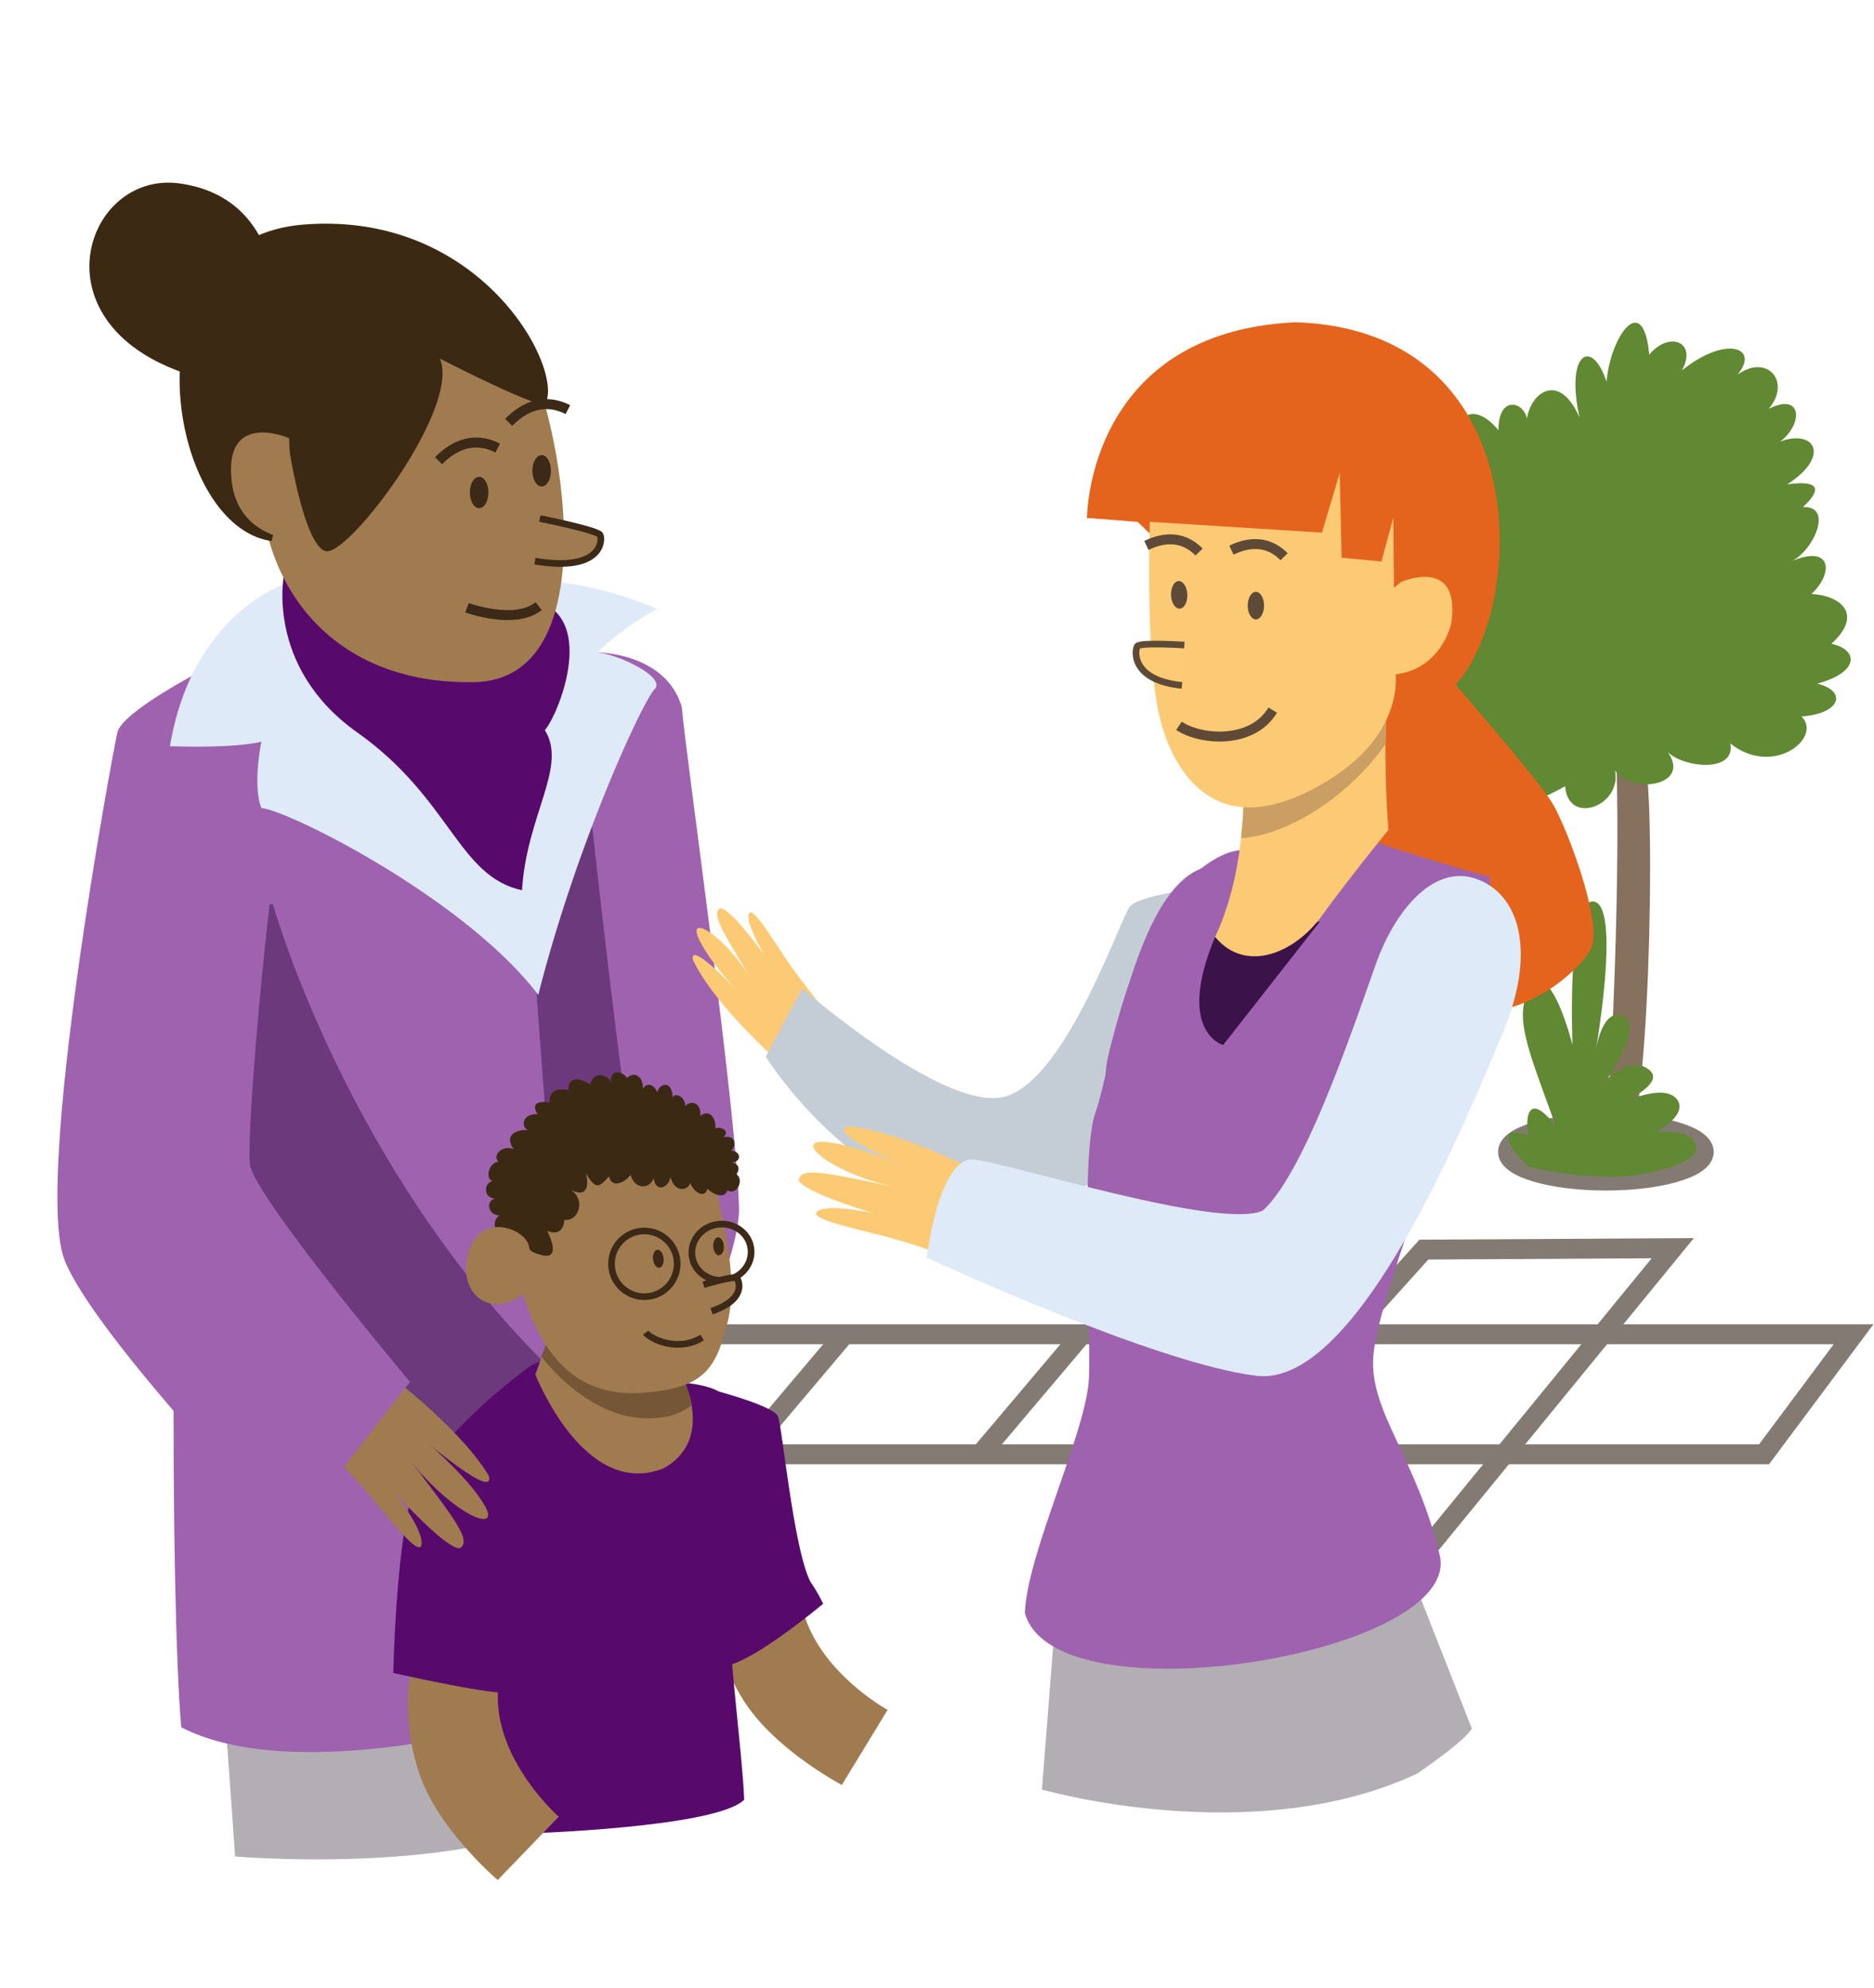
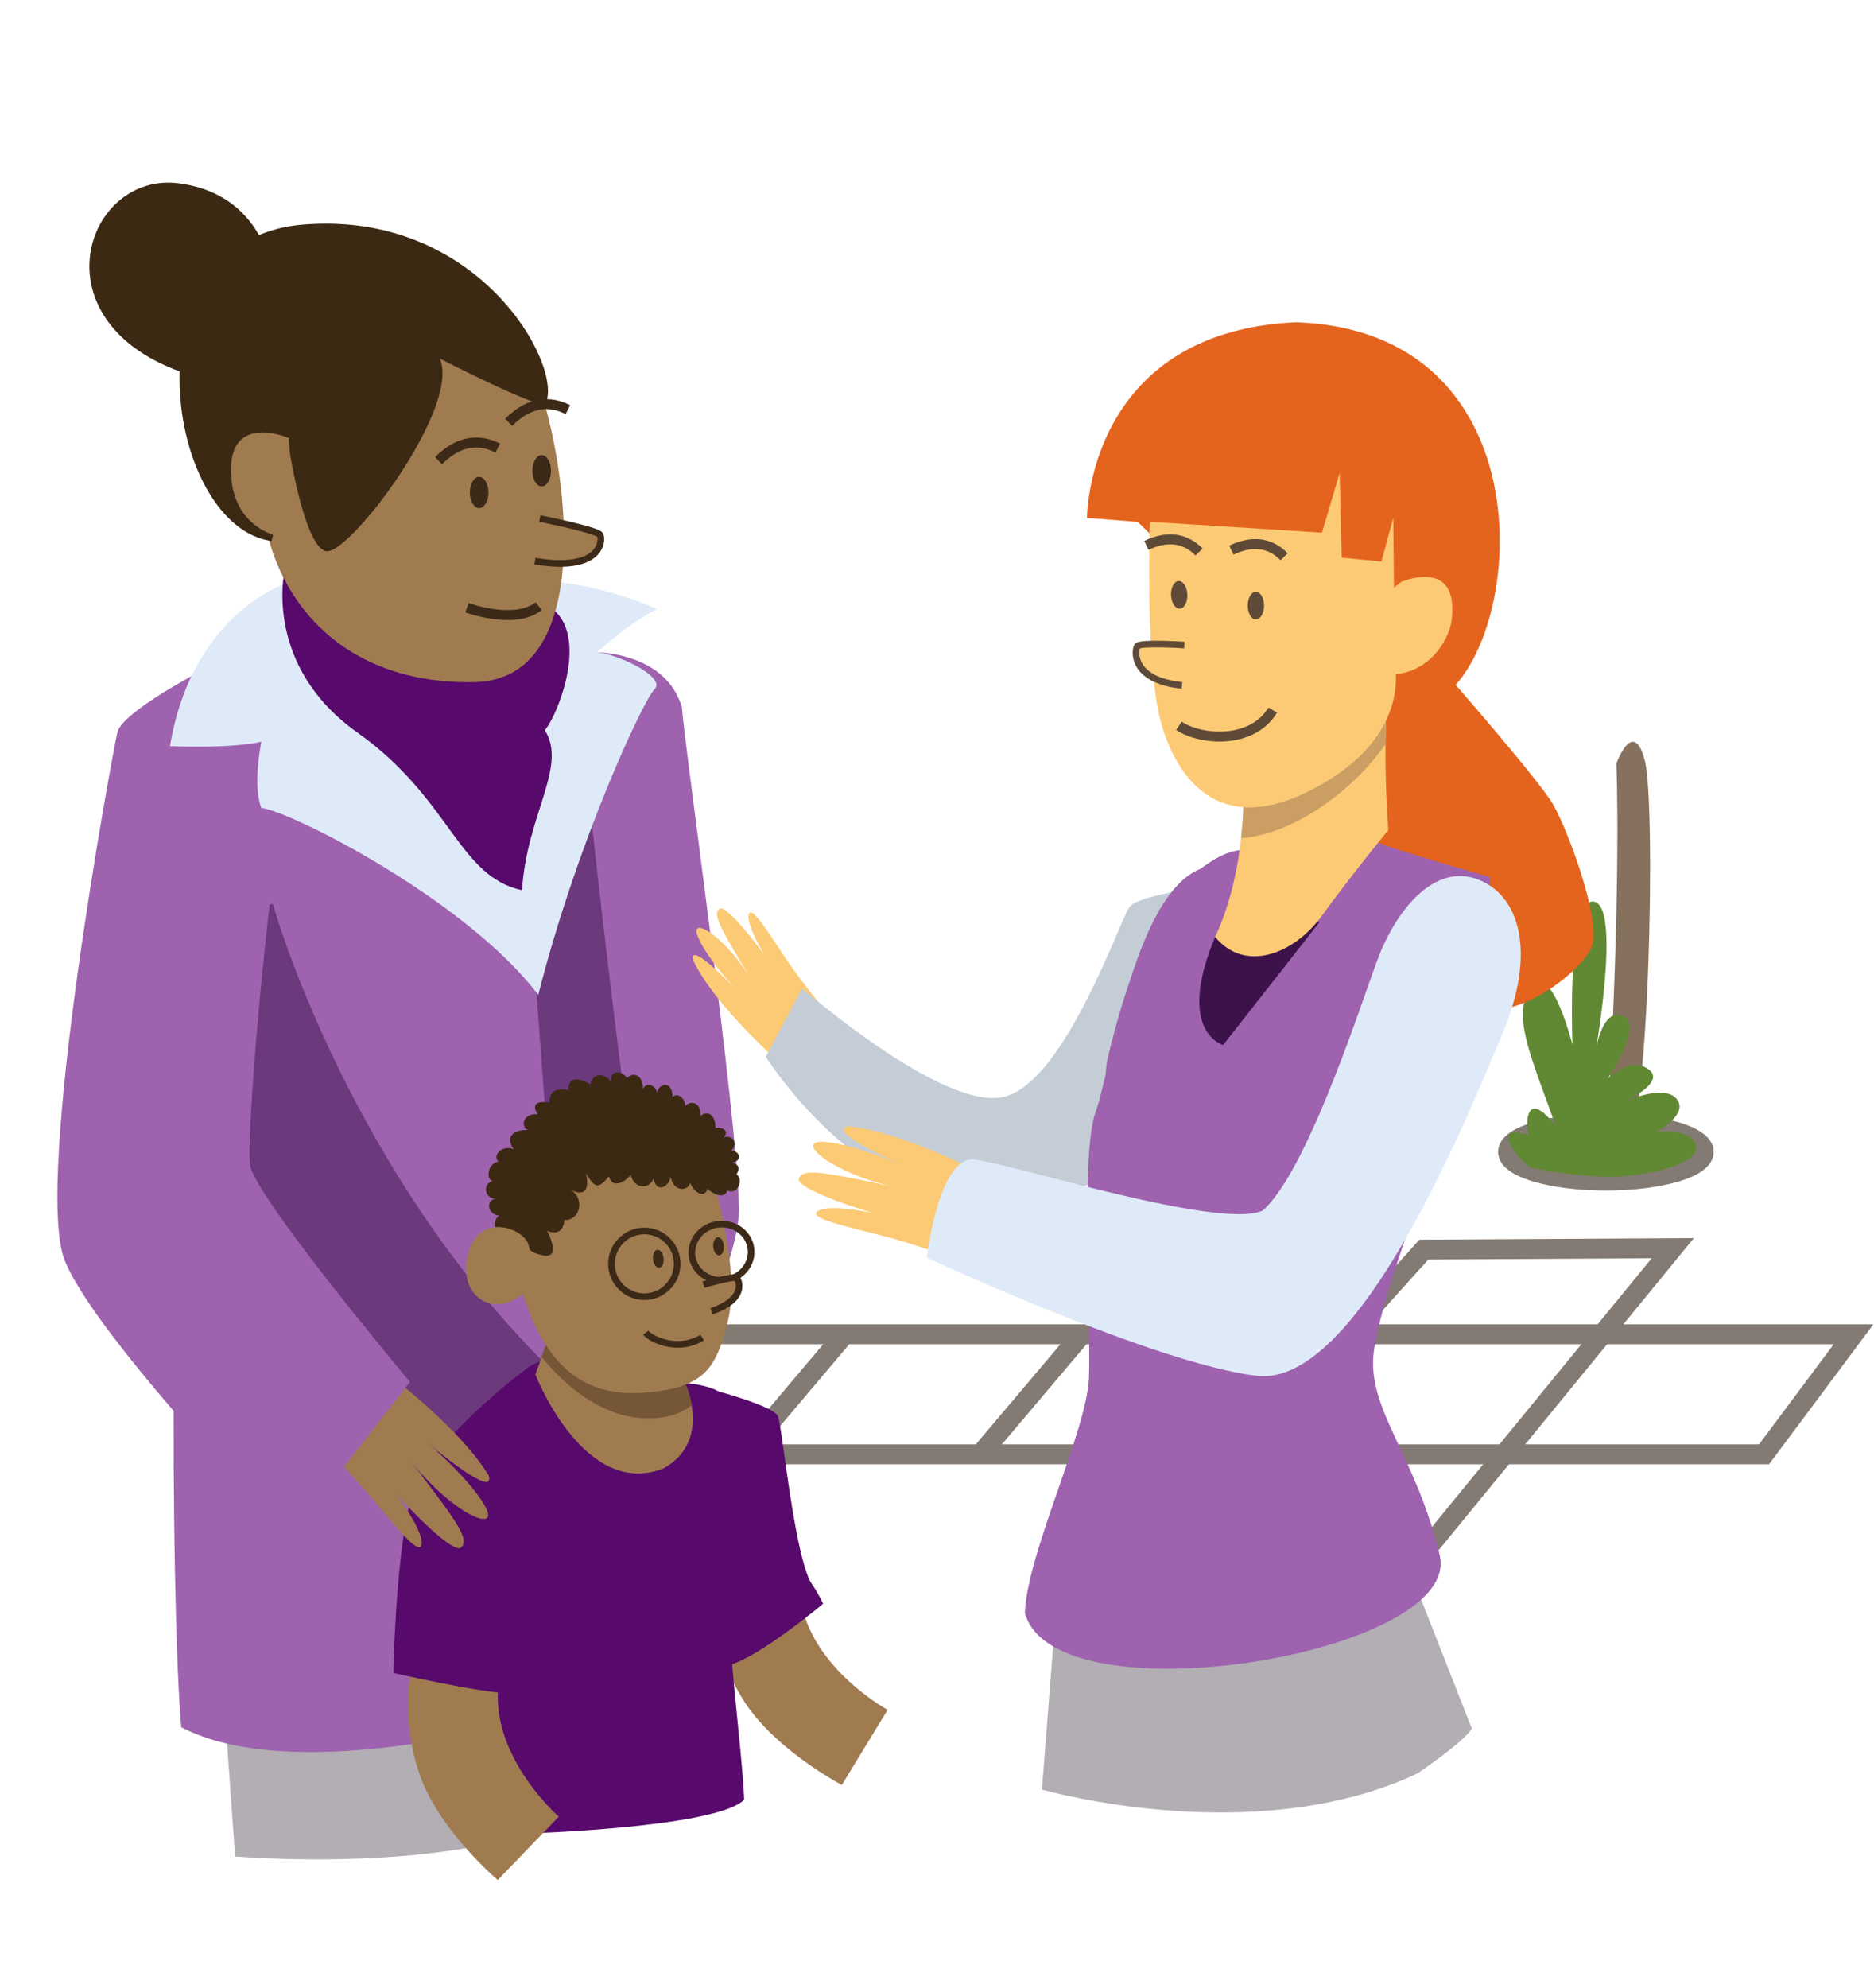
<svg xmlns="http://www.w3.org/2000/svg" id="Calque_1" data-name="Calque 1" viewBox="0 0 282.38 299.49">
  <defs>
    <style>.cls-1,.cls-2{fill:#86715e;}.cls-1,.cls-4{stroke:#837b73;stroke-width:3px;}.cls-1,.cls-12,.cls-21,.cls-22,.cls-23,.cls-24,.cls-4{stroke-miterlimit:10;}.cls-3{fill:#618832;}.cls-12,.cls-21,.cls-22,.cls-4{fill:none;}.cls-5{fill:#b2aeb4;}.cls-6{fill:#9e62af;}.cls-7{fill:#6b397c;}.cls-23,.cls-8{fill:#a07b50;}.cls-9{fill:#570a6c;}.cls-10{fill:#755637;}.cls-11{fill:#3c2917;}.cls-12,.cls-22,.cls-23{stroke:#3c2917;}.cls-13{fill:#3c2914;}.cls-14{fill:#dfeaf8;}.cls-15{fill:#fcca74;}.cls-16{fill:#e4641e;}.cls-17{fill:#c4cdd6;}.cls-18{fill:#3b1249;}.cls-19{fill:#cb9e63;}.cls-20{fill:#5e4a37;}.cls-21,.cls-24{stroke:#5e4a37;}.cls-21,.cls-22{stroke-width:1.5px;}.cls-24{fill:#fdcb75;}</style>
  </defs>
  <ellipse class="cls-1" cx="241.98" cy="173.5" rx="14.75" ry="4.32" />
  <path class="cls-2" d="M243.56,115s.86,18.66-1.5,56.83c-.3,4.86,2.67-.37,2.58,1.29,3.86-.21,4.93-51.9,3.21-58.55S243.56,115,243.56,115Z" />
  <path class="cls-3" d="M230.51,175.81c-2.07-1.61-6-6.67-.23-4.83-.46-2.76,0-6.67,4.14-1.38-3.91-11-6.67-16.79-3.68-20.92s6.21,8.73,6.21,8.73-.92-22.3,3.22-21.61.23,22.76.23,22.76.92-6.9,4.14-5.52-2.3,9.43-2.3,9.43,3.45-3.45,6.2-1.38-4.13,5.06-4.13,5.06,6.2-3,8.27-.69-3,5.06-3,5.06,5.29-.69,6,2.07-8.5,5.06-14.94,4.6A65.26,65.26,0,0,1,230.51,175.81Z" />
-   <path class="cls-3" d="M235.84,118.42s-8.79,5.15-13.08,3.43-.21-5.15-.21-5.15-3.87,1.29-6.44-.43,1.72-5.14,1.72-5.14-7.08,6.64-10.3,5.14-.86-7.72,4.29-7.5c-6.65-2.36-7.51-7.08-1.71-7.73-5.15-.64-3.87-6.22,6-8.57C209,92,208,87.1,214,87.32c-5.58-4.29-5.15-7.51.43-7.08-6.22-3.86-6.22-7.51-1.29-6.65-1.93-3.43-1.5-9.22,7.08-6.43-1.72-3.44,1.28-7.51,5.57-2.36,0-5.37,3.86-4.29,4.29-1.72C230.7,59,235,56,238,62.87c-2.15-9.87,1.93-12,4.07-5.37.65-7.07,5.58-13.72,6.44-4.07,3-3.65,7.29-1.93,4.93,2.36,6.65-5.36,11.8-3.43,8.37.64,4.5-3.22,8.15,1.07,4.71,5.15,5.15-2.57,5.15,2.36,1.72,4.93,5.15-1.93,7.72,2.15,1.07,6.44,4.72-.65,5.37.64,2.36,3.43,4.72-.22,1.5,6.65-1.71,8.15,6-2.57,6.43,1.72,3,4.93,4.29.22,7.94,3,3,7.51,4.08.86,4.29,4.29-2.14,6,4.5,1.08,3.64,4.51-2.36,4.94,3.22,3.22-4.29,9.22-10.73,4.07.86,4.51-7.07,3.65-9.43,1.29,3.64,5.15-5.58,6.43-7.94,2.79C244.42,121.42,236.27,124.42,235.84,118.42Z" />
  <line class="cls-4" x1="112.01" y1="219.03" x2="126.92" y2="201.39" />
  <line class="cls-4" x1="147.75" y1="219.03" x2="162.67" y2="201.39" />
  <polygon class="cls-4" points="76.56 219.05 265.81 219.05 279.3 200.97 94.68 200.97 76.56 219.05" />
  <polygon class="cls-4" points="252.06 188 210.44 238.87 168.95 238.87 214.55 188.22 252.06 188" />
  <path class="cls-5" d="M33.88,257.92l1.55,21.7s47.53,4.14,58.9-12.91S98,230,98,230Z" />
  <path class="cls-6" d="M90,98.27s10.34,0,12.75,8.27c.34,5.51,8.27,60.62,8.61,75.43s-35.13,77.85-35.13,77.85-32.38,8.95-48.92.34c-1.72-19.63-1.72-94.38,1.38-110.91s10.68-42.37,10.68-42.37Z" />
  <path class="cls-7" d="M41.11,136.16s13.26,47.71,51.15,78.36c8,6.5-10.85,21.7-10.85,21.7s-58.21-28.07-62.34-46,3.44-51.67,3.44-51.67Z" />
  <path class="cls-7" d="M84.51,199.2l-3.79-51.33L89,122.38s4.82,44.78,8.27,64.42S84.51,199.2,84.51,199.2Z" />
  <path class="cls-8" d="M107.2,240.94a32.32,32.32,0,0,0,4.73,15c4.64,7.52,14.92,12.91,14.92,12.91l6.9-11.31s-12.51-6.81-13.25-18C110.1,237.5,107.2,240.94,107.2,240.94Z" />
  <path class="cls-9" d="M69.55,252.84l9.37,23.34s29-.85,33.22-5.11c-.34-8.18-2.9-25.55-2-30.66s2.38-17.21,2.38-17.21,1.7-10.22-4.26-13.63-28.45,0-28.45,0Z" />
  <path class="cls-9" d="M108.22,209.57s8.35,2.22,9,3.75,2.39,20.27,4.94,25a23.13,23.13,0,0,1,1.87,3.24s-10.56,8.86-14.82,9.37c-5.62-7.33-2.72-28.62-2.72-28.62Z" />
  <path class="cls-8" d="M61.88,251.65a32.35,32.35,0,0,0,1.37,15.67C66.14,275.67,75,283.17,75,283.17l9.2-9.54s-10.73-9.37-9-20.45C65.46,248.92,61.88,251.65,61.88,251.65Z" />
  <path class="cls-9" d="M78.92,206.49s-15.05,11.06-17.2,20-2.45,25.49-2.45,25.49S72.47,255,76.46,255c1.54-7.68,2.46-24.57,4.61-27s9.52-13.82,9.52-13.82S85.68,200.66,78.92,206.49Z" />
  <path class="cls-8" d="M82.67,201.57l-2,5.45S88,225.93,100,221.16c7.33-4.09,3.28-12.62,3.28-12.62l-13.5-12.09Z" />
  <path class="cls-10" d="M89.8,196.39l-7.15,5.11-1.07,2.84c2.38,3,9.16,10.27,17.8,9.19a9.34,9.34,0,0,0,4.86-1.87,13.34,13.34,0,0,0-.94-3.18Z" />
  <path class="cls-8" d="M85.25,170.49c7-2.45,19.23-3.42,21.59,4.95s4.39,17.43,2.78,23.78c-1.77,7-3.51,9.83-12.56,10.55s-15.66-4-19.14-17.92c-.81-3.94-1.75-12.13,1.38-16A28.85,28.85,0,0,1,85.25,170.49Z" />
  <ellipse class="cls-11" cx="99.19" cy="189.6" rx="0.8" ry="1.36" transform="translate(-19.89 11.82) rotate(-6.2)" />
  <circle class="cls-12" cx="97.09" cy="190.36" r="4.95" />
  <ellipse class="cls-12" cx="108.72" cy="188.61" rx="4.47" ry="4.24" transform="translate(-20.35 13.3) rotate(-6.4)" />
  <ellipse class="cls-11" cx="108.26" cy="187.73" rx="0.8" ry="1.36" transform="translate(-12.79 7.98) rotate(-3.99)" />
  <path class="cls-13" d="M80,187.44s-1.3.93,1.74,1.63.7-3.68.7-3.68,2.38,1.17,2.6-1.64c2.39.23,3.25-3.51.65-4.68,3,1.63,3-.71,2.6-2.35,1.52,2.58,2,2.11,3.48.47.43,1.88,2.38.94,3.25-.23.65,2.34,3,2.11,3.47.47.35,2.41,2.31,1.35,2.55-.14.65,2.55,2.78,1.93,2.94.88.73,1.67,2.29,2.29,2.61.88,1.06,1,2.61,1.49,3,.26,1.72.79,2.49-1.91,1.33-2.42.35-.35.84-1.57-.73-1.77,1.67-.12,1.46-1.77-.07-1.81.87-.47.87-2.47-1.1-2,1.13-1.14-.66-1.64-1.22-1.36.08-1.94-1.15-2.82-2.29-1.85.25-1.59-1.06-2.65-2.28-1.5.08-1.32-1.39-2.11-1.88-1.32-.08-2.82-2.21-1.94-2.29-.71-.57-1.41-1.71-1.49-2.2-.53.16-1.76-1.23-2.81-2.37-1.67-1-1.32-2.69-1.14-2.37.71-.73-1.33-2.69-1.77-3.18.26-1.39-.88-3.35-1.41-3.27.88-1.95-.44-2.93.27-2.85,1.85-2.86-.44-2.29,1.06-1.8,1.76-2.12-.17-2.69,1.76-1.47,2.38-2.2-.09-3.51,1.06-2.12,2.91-1.71-.8-3.35,1-2.29,1.85-1.63.17-2,2.73-.89,2.9a1.35,1.35,0,0,0,.49,2.65c-1.65.26-1.23,2.51.51,2.55-1.29,1-.65,2.76.66,2.64-.62.88.69.87.69.87l1.73,4.05Z" />
  <path class="cls-8" d="M79.81,193.87c-4.47,5.15-10.81,2-9.37-4.62,1.48-6.78,8.26-4.4,9.17-1.86A14.24,14.24,0,0,1,79.81,193.87Z" />
  <path class="cls-8" d="M53.38,203.11s14.95,10.37,20.26,19.14c1.11,3.94-9.9-5.51-9.9-5.51s6.76,5.61,9.31,10.06S68,228,61.49,219.56c7.24,9.47,9.59,12.49,7.81,13.63-2.08.25-10-8.59-10-8.59s4.45,5.65,4.23,7.94-4.66-3.61-8.85-8.45-11.52-11.8-11.52-11.8a61.93,61.93,0,0,1,6-6.17C52.55,202.88,53.38,203.11,53.38,203.11Z" />
  <path class="cls-6" d="M30.43,101s-12,6.2-12.74,9.3S5,178.18,9.77,189.9s33.75,41.67,33.75,41.67l18.26-23.42s-23.42-27.9-24.11-32.72,3.44-51.32,6.2-58.9S30.43,101,30.43,101Z" />
  <path class="cls-14" d="M43.87,87.59s-14.81,4.14-18.26,24.8c10.34.35,13.78-.68,13.78-.68s-1.38,6.54,0,10c4.13.35,30.7,13.68,41.72,28.14,5.86-23.08,15.8-44.32,17.53-46.05S93.47,98.62,90,98.27a43,43,0,0,1,9-6.54S85.2,85.18,70.39,87.94A66.5,66.5,0,0,1,43.87,87.59Z" />
  <path class="cls-15" d="M117.82,160.38s-10.2-8.9-13.41-15.84c-.5-3,6.87,4.9,6.87,4.9s-4.54-4.71-6.06-8.21,3.87-.44,8,6.31c-4.58-7.61-6.07-10-4.66-10.73,1.56,0,6.73,7.18,6.73,7.18s-2.83-4.55-2.48-6.22,3.15,3,5.86,7,7.54,9.68,7.54,9.68a45.75,45.75,0,0,1-4.91,4.08C118.43,160.62,117.82,160.38,117.82,160.38Z" />
  <path class="cls-16" d="M216.77,100.2s15,17.08,17.24,20.94,7.42,17.73,5.8,21.6-16.43,16.75-26.1,4.19-13.53-33-13.21-37.55,12.24-6.6,12.24-6.6Z" />
  <path class="cls-5" d="M158.93,244.89,157,269.54s31.91,9.19,56.56-2.41c7.73-5.32,8.22-6.77,8.22-6.77l-10.64-27.07Z" />
  <path class="cls-17" d="M186.64,133.07s-14.82,1.29-16.43,3.54-10,27.07-19.34,28.68-30-16.43-30-16.43l-5.48,10.31s16.12,25.78,38.35,21.91a68,68,0,0,0,35.45-18Z" />
  <path class="cls-6" d="M224.51,132.1s.16,19.34-3.06,28-13.86,35.77-14.51,44.15,6.45,15.14,10,30-58,25.13-62.51,8.7c.32-9,9.34-27.39,9.66-35.45s-1.29-33.84,1-40,6.12-35.45,17.4-37.06,23.21-4.83,24.49-3.87S224.51,132.1,224.51,132.1Z" />
  <path class="cls-6" d="M194.21,144.83l-25.13,20.54s-3.87.73-1.93-7,5.55-21,13.53-27.32,10.39-.72,10.39-.72Z" />
  <path class="cls-18" d="M183.1,141.12c-6,14.34,1.21,16.28,1.21,16.28l14.57-18.58Z" />
  <path class="cls-16" d="M163.79,78s0-28,31.44-29.46c40.49,1.33,34.18,53.5,19.55,57.73-9.93,5.33-43.35-27.66-43.35-27.66Z" />
  <path class="cls-15" d="M187.29,114.7s1.29,14.82-4.19,26.42c4.51,5.48,11.92,2.58,16.11-3.22s10-12.89,10-12.89-1.61-18.69,1.29-30.61C191.15,107,187.29,114.7,187.29,114.7Z" />
  <path class="cls-19" d="M204.83,98.25c-14.45,10.27-17.54,16.45-17.54,16.45a65.77,65.77,0,0,1-.29,11.55c6.89-.43,16.05-6.08,21.76-14.13a100.73,100.73,0,0,1,.83-12.88A11.07,11.07,0,0,0,204.83,98.25Z" />
  <path class="cls-15" d="M173.32,76.53s-.86,21.9,1.4,31.4c1.41,6,6.92,19.6,23.36,10.8s11.6-20.79,11.6-20.79l1.91-29-25.84-3.6Z" />
  <path class="cls-16" d="M163.79,78l35.41,2.23,2.67-9L202.16,84l6,.58L209.94,78l.12,11.76s6.42-6.21,6.09-8.11-.48-23-18.88-25.29-28,4.31-28.84,9S163.79,78,163.79,78Z" />
  <ellipse class="cls-20" cx="189.24" cy="91.22" rx="1.23" ry="2.08" />
  <ellipse class="cls-20" cx="177.68" cy="89.61" rx="1.23" ry="2.08" transform="translate(-3.45 7.19) rotate(-2.3)" />
  <path class="cls-21" d="M172.74,82.15c1.91-.91,5.13-1.87,7.94,1" />
  <path class="cls-21" d="M185.55,82.86c1.91-.9,5.13-1.87,7.94,1" />
  <path class="cls-21" d="M177.65,109.32c3.18,2.17,11,2.84,14.13-2.36" />
  <path class="cls-15" d="M211.15,87.65s8.81-3.85,7.58,5.85c-.29,2.31-3.47,10-13,7.71S211.15,87.65,211.15,87.65Z" />
  <path class="cls-15" d="M152.17,179s-14.79-8.42-24.34-9.35c-3.77.65,8.65,6.12,8.65,6.12S129,172.34,124.23,172s1.09,4.77,10.79,6.83c-10.92-2.29-14.42-3.05-14.66-1.08.63,1.85,11.31,5,11.31,5s-6.57-1.47-8.41-.36,4.93,2.47,10.7,4,14.61,5,14.61,5a55.67,55.67,0,0,0,2.8-7.52C152.71,179.61,152.17,179,152.17,179Z" />
  <path class="cls-14" d="M190.26,182.35c7.05-6.21,15.54-33.42,17.6-38.57,2.63-6.57,8.19-13.84,14.82-11.32,6.27,2.39,8.92,10.89,3.69,23.29s-21.67,53.3-37,51.48-49.73-17.8-49.73-17.8,1.82-15.31,7.13-14.78S183.78,185.29,190.26,182.35Z" />
  <path class="cls-9" d="M42.84,86.22s-3.1,14.12,11,24.11S69,132,78.66,134.09c.69-11.36,6.89-18.6,3.44-24.11,2.07-2.41,7.58-16.19-.69-19.29S42.84,86.22,42.84,86.22Z" />
  <path class="cls-8" d="M78.4,52c5.14,6.26,14.69,50.4-7,50.75S40.1,88,39.4,74.48c-.74-14.25.43-29.05,12.55-30.09S73.26,45.78,78.4,52Z" />
  <path class="cls-13" d="M66.26,54s12.85,6.61,15.79,7c3.31-4.77-9.18-29.37-36.35-27.17S24.77,79.28,40.93,81.49A110.08,110.08,0,0,0,43.5,67.17S45.7,81.85,49,83,69.57,61.29,66.26,54Z" />
  <path class="cls-8" d="M43.57,66s-10-4.38-8.64,6.68c.33,2.62,2,8.44,11.14,8.81C43.82,78.21,43.57,66,43.57,66Z" />
  <path class="cls-13" d="M41.47,44.69s.28-15-14.39-17.06S4.31,50.34,30.85,57.11C40.21,47.47,41.47,44.69,41.47,44.69Z" />
  <ellipse class="cls-11" cx="72.2" cy="74.18" rx="1.4" ry="2.36" />
  <ellipse class="cls-11" cx="81.62" cy="70.91" rx="1.4" ry="2.36" />
  <path class="cls-22" d="M66.08,69.39c1.7-1.69,4.79-4,8.92-1.9" />
  <path class="cls-22" d="M76.65,63.61c1.7-1.7,4.79-4,8.92-1.91" />
  <path class="cls-22" d="M70.37,91.54s7.2,2.64,10.8-.24" />
  <path class="cls-12" d="M105.81,201.46c-3.67,2.27-7.8.23-8.51-.74" />
  <path class="cls-23" d="M106,193.5s4.64-1.37,5-1,1.55,3.19-3.78,5" />
  <path class="cls-23" d="M81.34,78.1s8.7,1.73,9.09,2.48.29,5.63-9.83,3.94" />
  <path class="cls-24" d="M178.46,97.16s-6.68-.43-7.08.17-1,5.11,6.72,5.91" />
</svg>